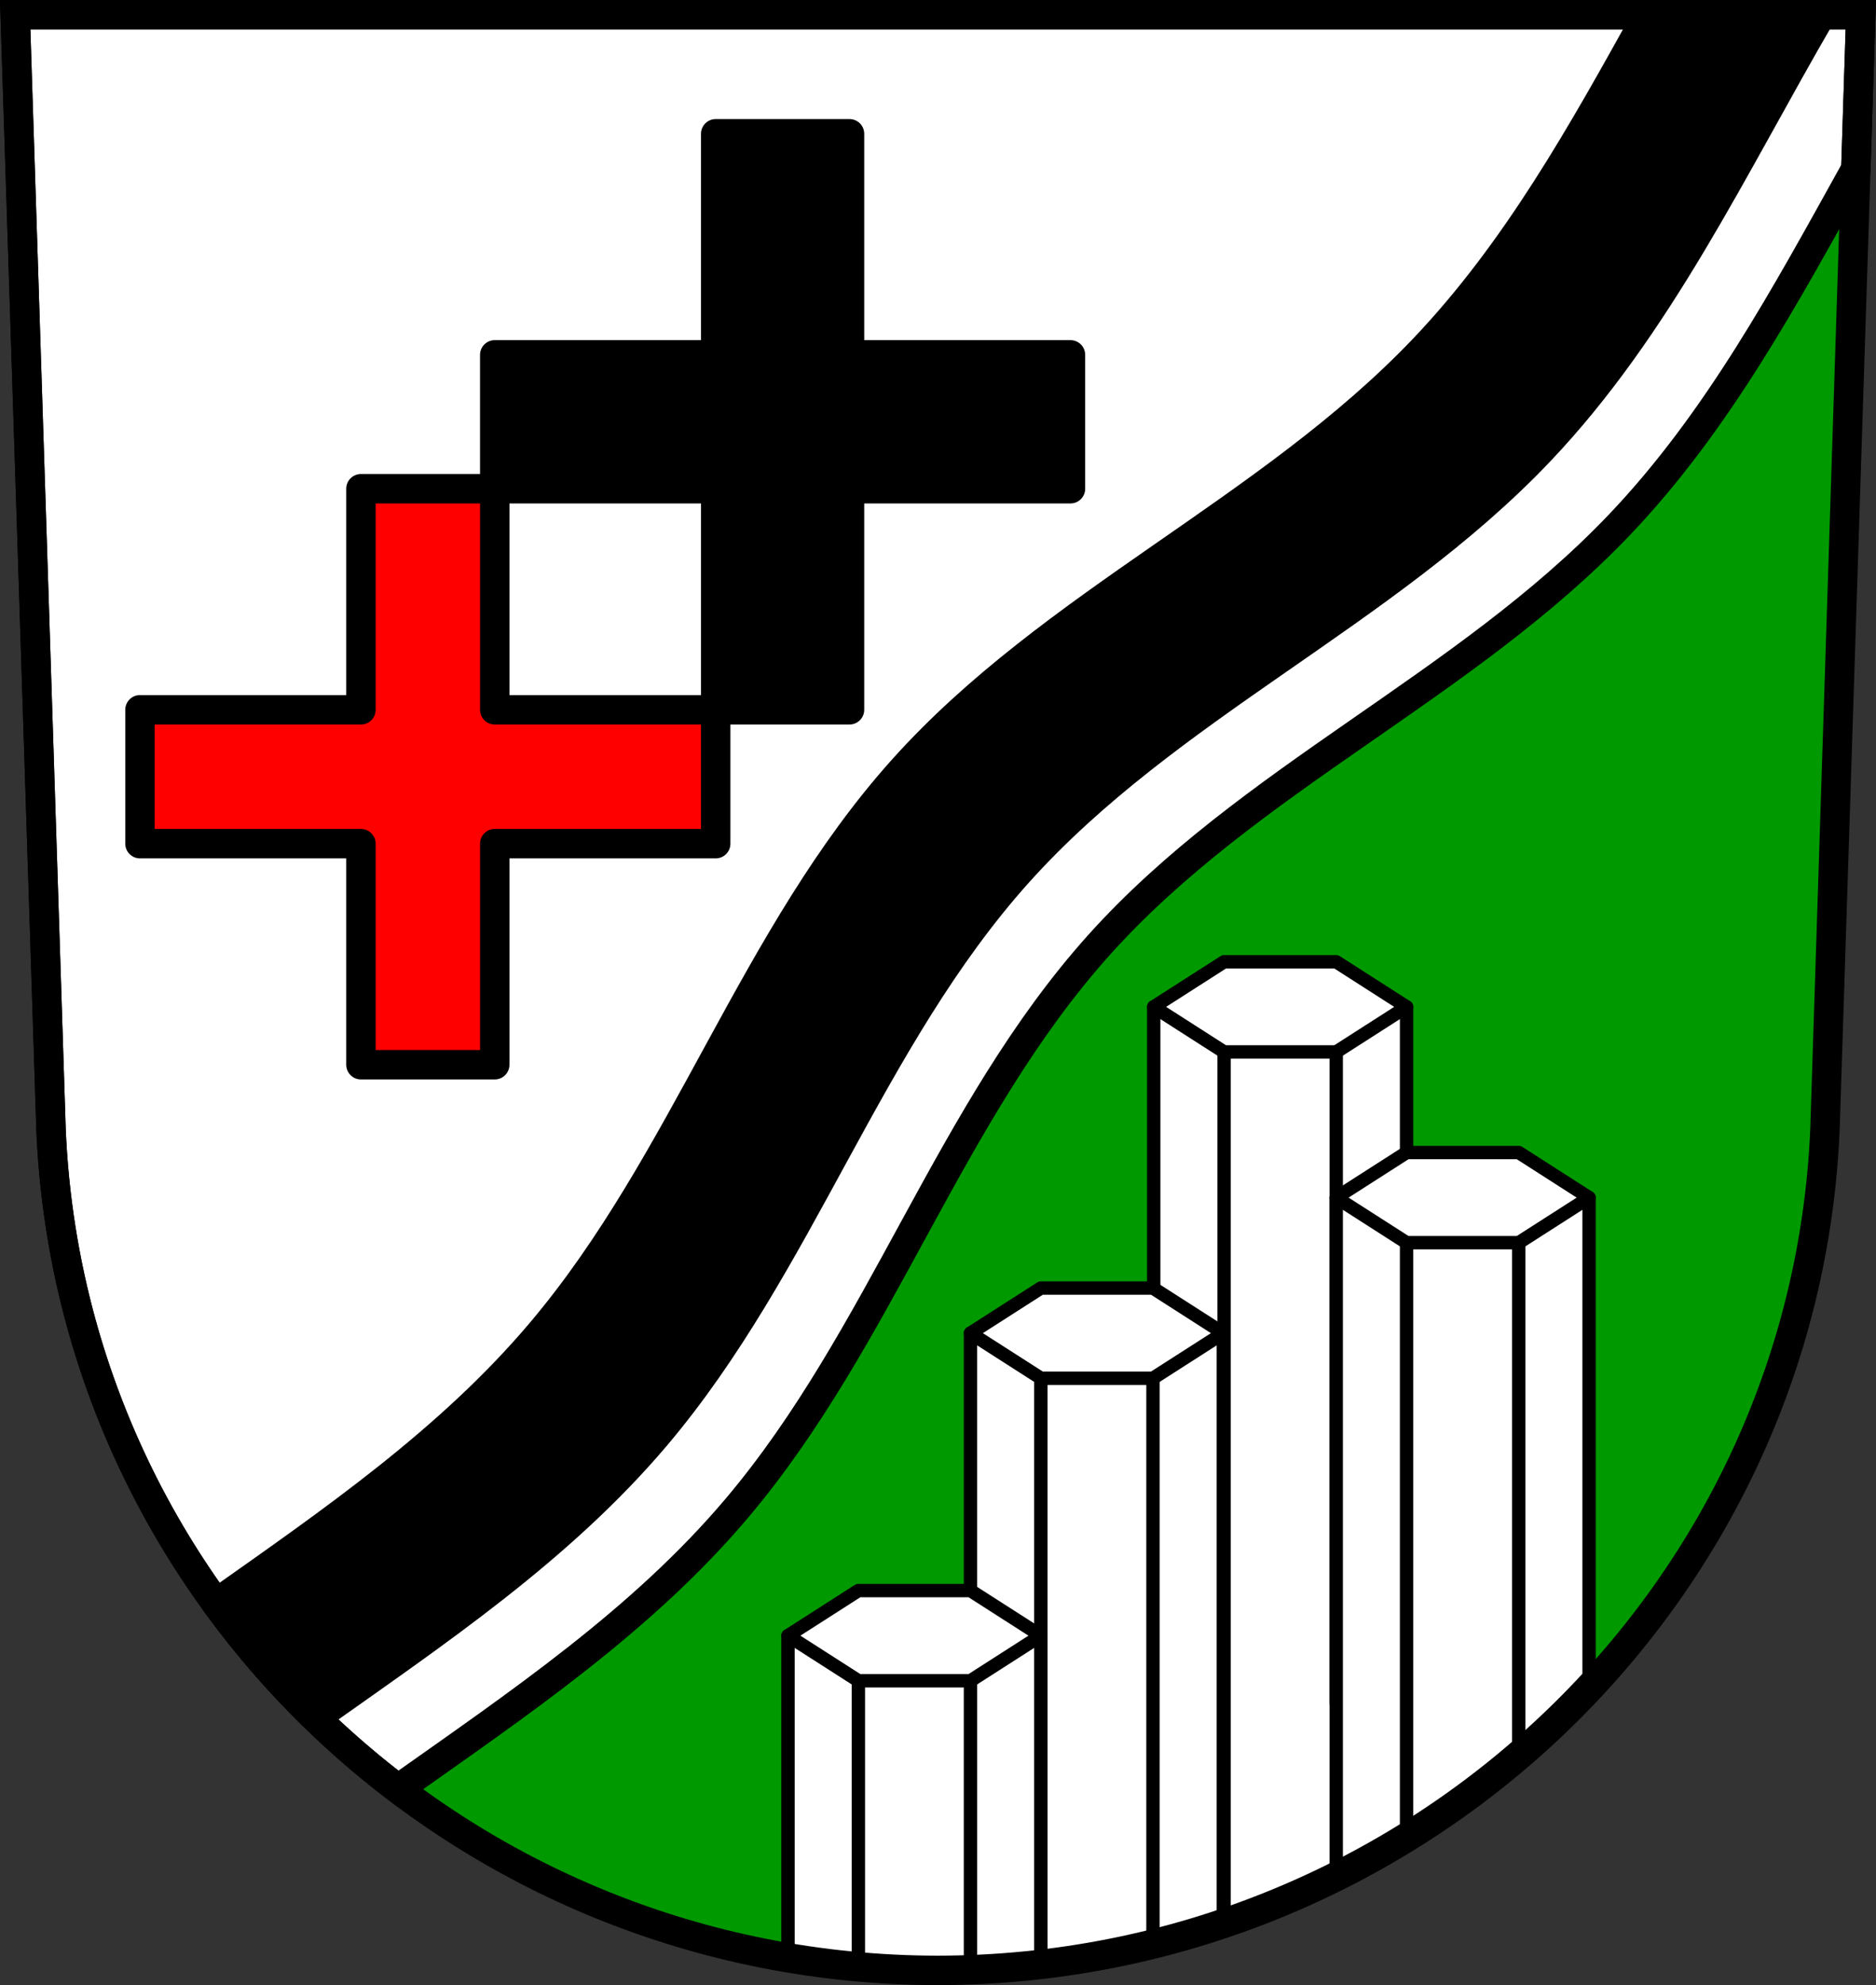
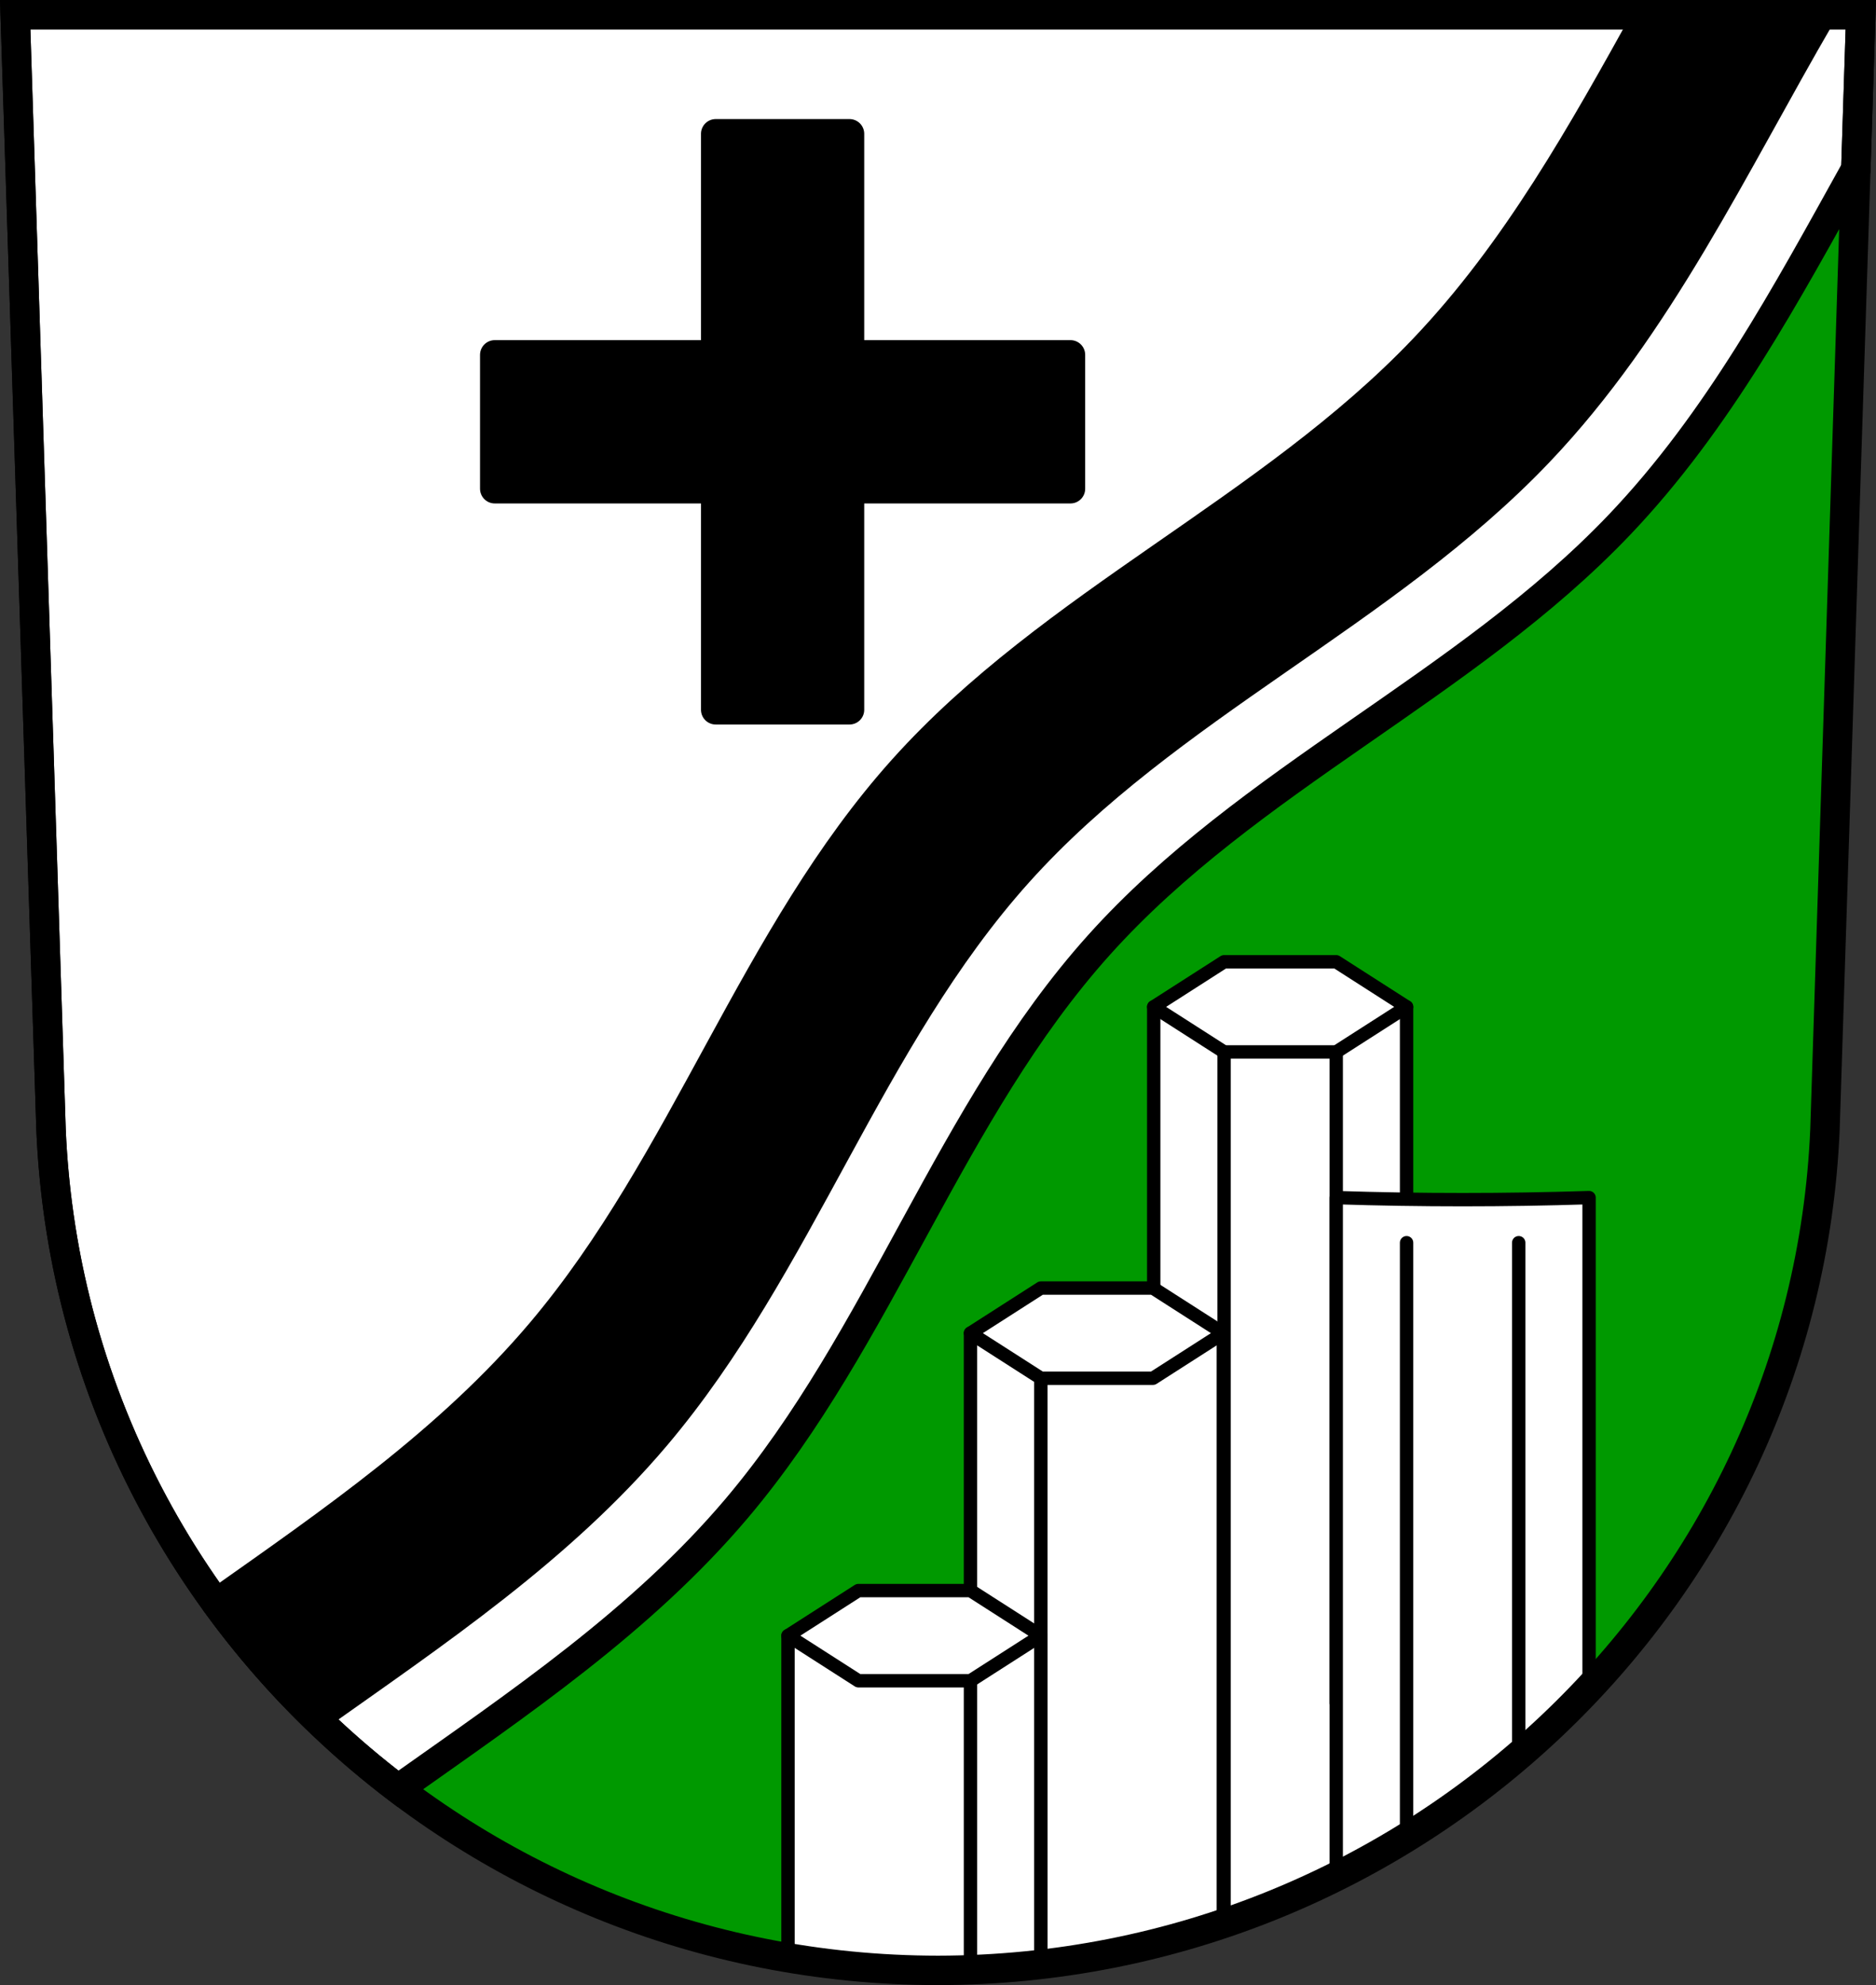
<svg xmlns="http://www.w3.org/2000/svg" xmlns:ns1="http://www.inkscape.org/namespaces/inkscape" xmlns:ns2="http://sodipodi.sourceforge.net/DTD/sodipodi-0.dtd" width="197.932mm" height="209.344mm" viewBox="0 0 701.334 741.769" id="svg18148" version="1.1" ns1:version="0.91 r13725" ns2:docname="DEU Spessart COA.svg">
  <rect x="0" y="0" width="701.334" height="741.769" fill="#333333" stroke="none" />
  <defs id="defs18150">
    <ns1:path-effect effect="spiro" id="path-effect19388" is_visible="true" />
    <ns1:path-effect effect="spiro" id="path-effect19219" is_visible="true" />
    <ns1:path-effect effect="spiro" id="path-effect19045" is_visible="true" />
    <ns1:path-effect effect="spiro" id="path-effect19045-4" is_visible="true" />
    <ns1:path-effect effect="spiro" id="path-effect19045-8" is_visible="true" />
    <ns1:path-effect effect="spiro" id="path-effect19045-4-0" is_visible="true" />
  </defs>
  <ns2:namedview id="base" pagecolor="#ffffff" bordercolor="#666666" borderopacity="1.0" ns1:pageopacity="0.0" ns1:pageshadow="2" ns1:zoom="0.72798985" ns1:cx="350.66704" ns1:cy="370.88431" ns1:document-units="px" ns1:current-layer="layer1" showgrid="false" ns1:window-width="1366" ns1:window-height="745" ns1:window-x="-8" ns1:window-y="-8" ns1:window-maximized="1" fit-margin-top="0" fit-margin-left="0" fit-margin-right="0" fit-margin-bottom="0" ns1:snap-midpoints="true" ns1:snap-smooth-nodes="true" ns1:object-nodes="true" ns1:snap-nodes="true" ns1:object-paths="true" />
  <g ns1:label="Ebene 1" ns1:groupmode="layer" id="layer1" transform="translate(-25.304,-24.282)">
-     <path style="fill:#009900;fill-opacity:1;fill-rule:evenodd;stroke:none;stroke-width:11;stroke-opacity:1" ns1:connector-curvature="0" d="m 30.983,29.782 13.398,416.624 c 7.415,175.25 153.92,314.046 331.589,314.144 177.51,-0.215 324.069,-139.061 331.589,-314.144 l 13.398,-416.624 -344.979,0 z" id="path10563-0-7-0" />
+     <path style="fill:#009900;fill-opacity:1;fill-rule:evenodd;stroke:none;stroke-width:11;stroke-opacity:1" ns1:connector-curvature="0" d="m 30.983,29.782 13.398,416.624 c 7.415,175.25 153.92,314.046 331.589,314.144 177.51,-0.215 324.069,-139.061 331.589,-314.144 l 13.398,-416.624 -344.979,0 " id="path10563-0-7-0" />
    <path style="fill:#ffffff;fill-rule:evenodd;stroke:#000000;stroke-width:11;stroke-opacity:1" d="M 5.68 5.5 L 19.078 422.125 C 23.333 522.678 73.388 611.215 148.836 668.453 C 193.966 636.507 239.877 605.626 275.418 563.625 C 329.414 499.814 354.95 415.372 410.797 353.174 C 466.643 290.976 547.859 256.527 605.508 195.996 C 642.351 157.312 667.718 110.029 693.801 63.105 L 695.654 5.5 L 350.676 5.5 L 5.68 5.5 z " transform="translate(25.304,24.282)" id="path10563-0-7" />
    <path style="fill:#000000;fill-rule:evenodd;stroke:#000000;stroke-width:11;stroke-linecap:butt;stroke-linejoin:round;stroke-miterlimit:4;stroke-dasharray:none;stroke-opacity:1" d="M 616.084 5.5 C 591.546 49.727 567.023 93.818 532.307 130.27 C 474.657 190.8 393.442 225.25 337.596 287.447 C 281.749 349.645 256.212 434.087 202.217 497.898 C 168.036 538.293 124.259 568.396 80.812 599.059 C 91.933 614.37 104.362 628.681 117.916 641.861 C 163.28 609.731 209.495 578.745 245.227 536.518 C 299.222 472.706 324.759 388.264 380.605 326.066 C 436.452 263.869 517.667 229.419 575.316 168.889 C 620.178 121.784 648.021 61.929 680.867 5.5 L 616.084 5.5 z " transform="translate(25.304,24.282)" id="path19043-0" />
-     <path style="opacity:1;fill:#ff0000;fill-opacity:1;fill-rule:nonzero;stroke:#000000;stroke-width:11;stroke-linecap:round;stroke-linejoin:round;stroke-miterlimit:4;stroke-dasharray:none;stroke-dashoffset:0;stroke-opacity:1" d="m 160.238,206.905 0,82.605 -82.605,0 0,50.023 82.605,0 0,82.605 50.023,0 0,-82.605 82.604,0 0,-50.023 -82.604,0 0,-82.605 -50.023,0 z" id="rect19238-0" ns1:connector-curvature="0" />
    <path ns1:connector-curvature="0" style="opacity:1;fill:#000000;fill-opacity:1;fill-rule:nonzero;stroke:#000000;stroke-width:11;stroke-linecap:round;stroke-linejoin:round;stroke-miterlimit:4;stroke-dasharray:none;stroke-dashoffset:0;stroke-opacity:1" d="m 292.866,74.276 0,82.605 -82.605,0 0,50.023 82.605,0 0,82.605 50.023,0 0,-82.605 82.604,0 0,-50.023 -82.604,0 0,-82.605 -50.023,0 z" id="rect19238-5-4" />
    <path style="fill:#ffffff;fill-rule:evenodd;stroke:#000000;stroke-width:5;stroke-linecap:butt;stroke-linejoin:round;stroke-miterlimit:4;stroke-dasharray:none;stroke-opacity:1" d="M 431.316 376.236 L 431.316 724.744 L 437.557 724.744 C 469.058 716.255 498.742 703.291 525.842 686.57 L 525.842 376.236 C 494.344 377.246 462.814 377.246 431.316 376.236 z " transform="translate(25.304,24.282)" id="path19386-3" />
    <path style="fill:#ffffff;fill-rule:evenodd;stroke:#000000;stroke-width:5;stroke-linecap:round;stroke-linejoin:round;stroke-miterlimit:4;stroke-dasharray:none;stroke-opacity:1" d="m 482.923,383.669 -26.303,16.849 26.303,16.849 20.959,0 20.961,0 26.303,-16.849 -26.303,-16.849 -20.961,0 -20.959,0 z" id="path19352-2" ns1:connector-curvature="0" />
    <path style="fill:none;fill-rule:evenodd;stroke:#000000;stroke-width:5;stroke-linecap:round;stroke-linejoin:miter;stroke-miterlimit:4;stroke-dasharray:none;stroke-opacity:1" d="m 482.923,417.366 0,325.57" id="path19393-0" ns1:connector-curvature="0" />
    <path style="fill:none;fill-rule:evenodd;stroke:#000000;stroke-width:5;stroke-linecap:round;stroke-linejoin:miter;stroke-miterlimit:4;stroke-dasharray:none;stroke-opacity:1" d="m 524.843,417.366 0,243.362" id="path19395-3" ns1:connector-curvature="0" />
    <path style="fill:#ffffff;fill-rule:evenodd;stroke:#000000;stroke-width:5;stroke-linecap:butt;stroke-linejoin:round;stroke-miterlimit:4;stroke-dasharray:none;stroke-opacity:1" d="M 499.539 447.51 L 499.539 701.197 C 535.165 683.427 567.161 659.501 594.064 630.816 L 594.064 447.51 C 562.567 448.52 531.037 448.52 499.539 447.51 z " transform="translate(25.304,24.282)" id="path19386" />
-     <path style="fill:#ffffff;fill-rule:evenodd;stroke:#000000;stroke-width:5;stroke-linecap:round;stroke-linejoin:round;stroke-miterlimit:4;stroke-dasharray:none;stroke-opacity:1" d="m 551.146,454.942 -26.303,16.849 26.303,16.849 20.959,0 20.961,0 26.303,-16.849 -26.303,-16.849 -20.961,0 -20.959,0 z" id="path19352" ns1:connector-curvature="0" />
    <path style="fill:none;fill-rule:evenodd;stroke:#000000;stroke-width:5;stroke-linecap:round;stroke-linejoin:miter;stroke-miterlimit:4;stroke-dasharray:none;stroke-opacity:1" d="m 551.146,488.64 0,223.018" id="path19393" ns1:connector-curvature="0" ns2:nodetypes="cc" />
    <path style="fill:none;fill-rule:evenodd;stroke:#000000;stroke-width:5;stroke-linecap:round;stroke-linejoin:miter;stroke-miterlimit:4;stroke-dasharray:none;stroke-opacity:1" d="m 593.066,488.64 0,190.678" id="path19395" ns1:connector-curvature="0" ns2:nodetypes="cc" />
    <g id="g19663" transform="translate(2,0)">
      <path id="path19386-6" transform="translate(25.304,24.282)" d="m 360.812,498.154 0,237.945 c 32.894,-1.022 64.633,-6.81 94.525,-16.684 l 0,-221.262 c -31.498,1.01 -63.028,1.01 -94.525,0 z" style="fill:#ffffff;fill-rule:evenodd;stroke:#000000;stroke-width:5;stroke-linecap:butt;stroke-linejoin:round;stroke-miterlimit:4;stroke-dasharray:none;stroke-opacity:1" ns1:connector-curvature="0" />
      <path ns1:connector-curvature="0" id="path19352-9" d="m 412.419,505.586 -26.303,16.849 26.303,16.849 20.959,0 20.961,0 26.303,-16.849 -26.303,-16.849 -20.961,0 -20.959,0 z" style="fill:#ffffff;fill-rule:evenodd;stroke:#000000;stroke-width:5;stroke-linecap:round;stroke-linejoin:round;stroke-miterlimit:4;stroke-dasharray:none;stroke-opacity:1" />
      <path ns2:nodetypes="cc" ns1:connector-curvature="0" id="path19393-7" d="m 412.419,539.284 0,219.482" style="fill:none;fill-rule:evenodd;stroke:#000000;stroke-width:5;stroke-linecap:round;stroke-linejoin:miter;stroke-miterlimit:4;stroke-dasharray:none;stroke-opacity:1" />
-       <path ns2:nodetypes="cc" ns1:connector-curvature="0" id="path19395-2" d="m 454.339,539.284 0,212.54" style="fill:none;fill-rule:evenodd;stroke:#000000;stroke-width:5;stroke-linecap:round;stroke-linejoin:miter;stroke-miterlimit:4;stroke-dasharray:none;stroke-opacity:1" />
      <path id="path19386-4" transform="translate(25.304,24.282)" d="m 292.59,611.195 0,120.006 c 18.874,3.314 38.279,5.057 58.076,5.068 12.313,-0.015 24.47,-0.722 36.449,-2.037 l 0,-123.037 c -31.498,1.01 -63.028,1.01 -94.525,0 z" style="fill:#ffffff;fill-rule:evenodd;stroke:#000000;stroke-width:5;stroke-linecap:butt;stroke-linejoin:round;stroke-miterlimit:4;stroke-dasharray:none;stroke-opacity:1" ns1:connector-curvature="0" />
      <path ns1:connector-curvature="0" id="path19352-8" d="m 344.197,618.627 -26.303,16.849 26.303,16.849 20.959,0 20.961,0 26.303,-16.849 -26.303,-16.849 -20.961,0 -20.959,0 z" style="fill:#ffffff;fill-rule:evenodd;stroke:#000000;stroke-width:5;stroke-linecap:round;stroke-linejoin:round;stroke-miterlimit:4;stroke-dasharray:none;stroke-opacity:1" />
-       <path ns2:nodetypes="cc" ns1:connector-curvature="0" id="path19393-8" d="m 344.197,652.325 0,106.441" style="fill:none;fill-rule:evenodd;stroke:#000000;stroke-width:5;stroke-linecap:round;stroke-linejoin:miter;stroke-miterlimit:4;stroke-dasharray:none;stroke-opacity:1" />
      <path ns2:nodetypes="cc" ns1:connector-curvature="0" id="path19395-1" d="m 386.117,652.325 0,109.355" style="fill:none;fill-rule:evenodd;stroke:#000000;stroke-width:5;stroke-linecap:round;stroke-linejoin:miter;stroke-miterlimit:4;stroke-dasharray:none;stroke-opacity:1" />
    </g>
    <path style="fill:none;fill-rule:evenodd;stroke:#000000;stroke-width:11;stroke-opacity:1" ns1:connector-curvature="0" d="m 30.983,29.782 13.398,416.624 c 7.415,175.25 153.92,314.046 331.589,314.144 177.51,-0.215 324.069,-139.061 331.589,-314.144 l 13.398,-416.624 -344.979,0 z" id="path10563-0" />
  </g>
</svg>